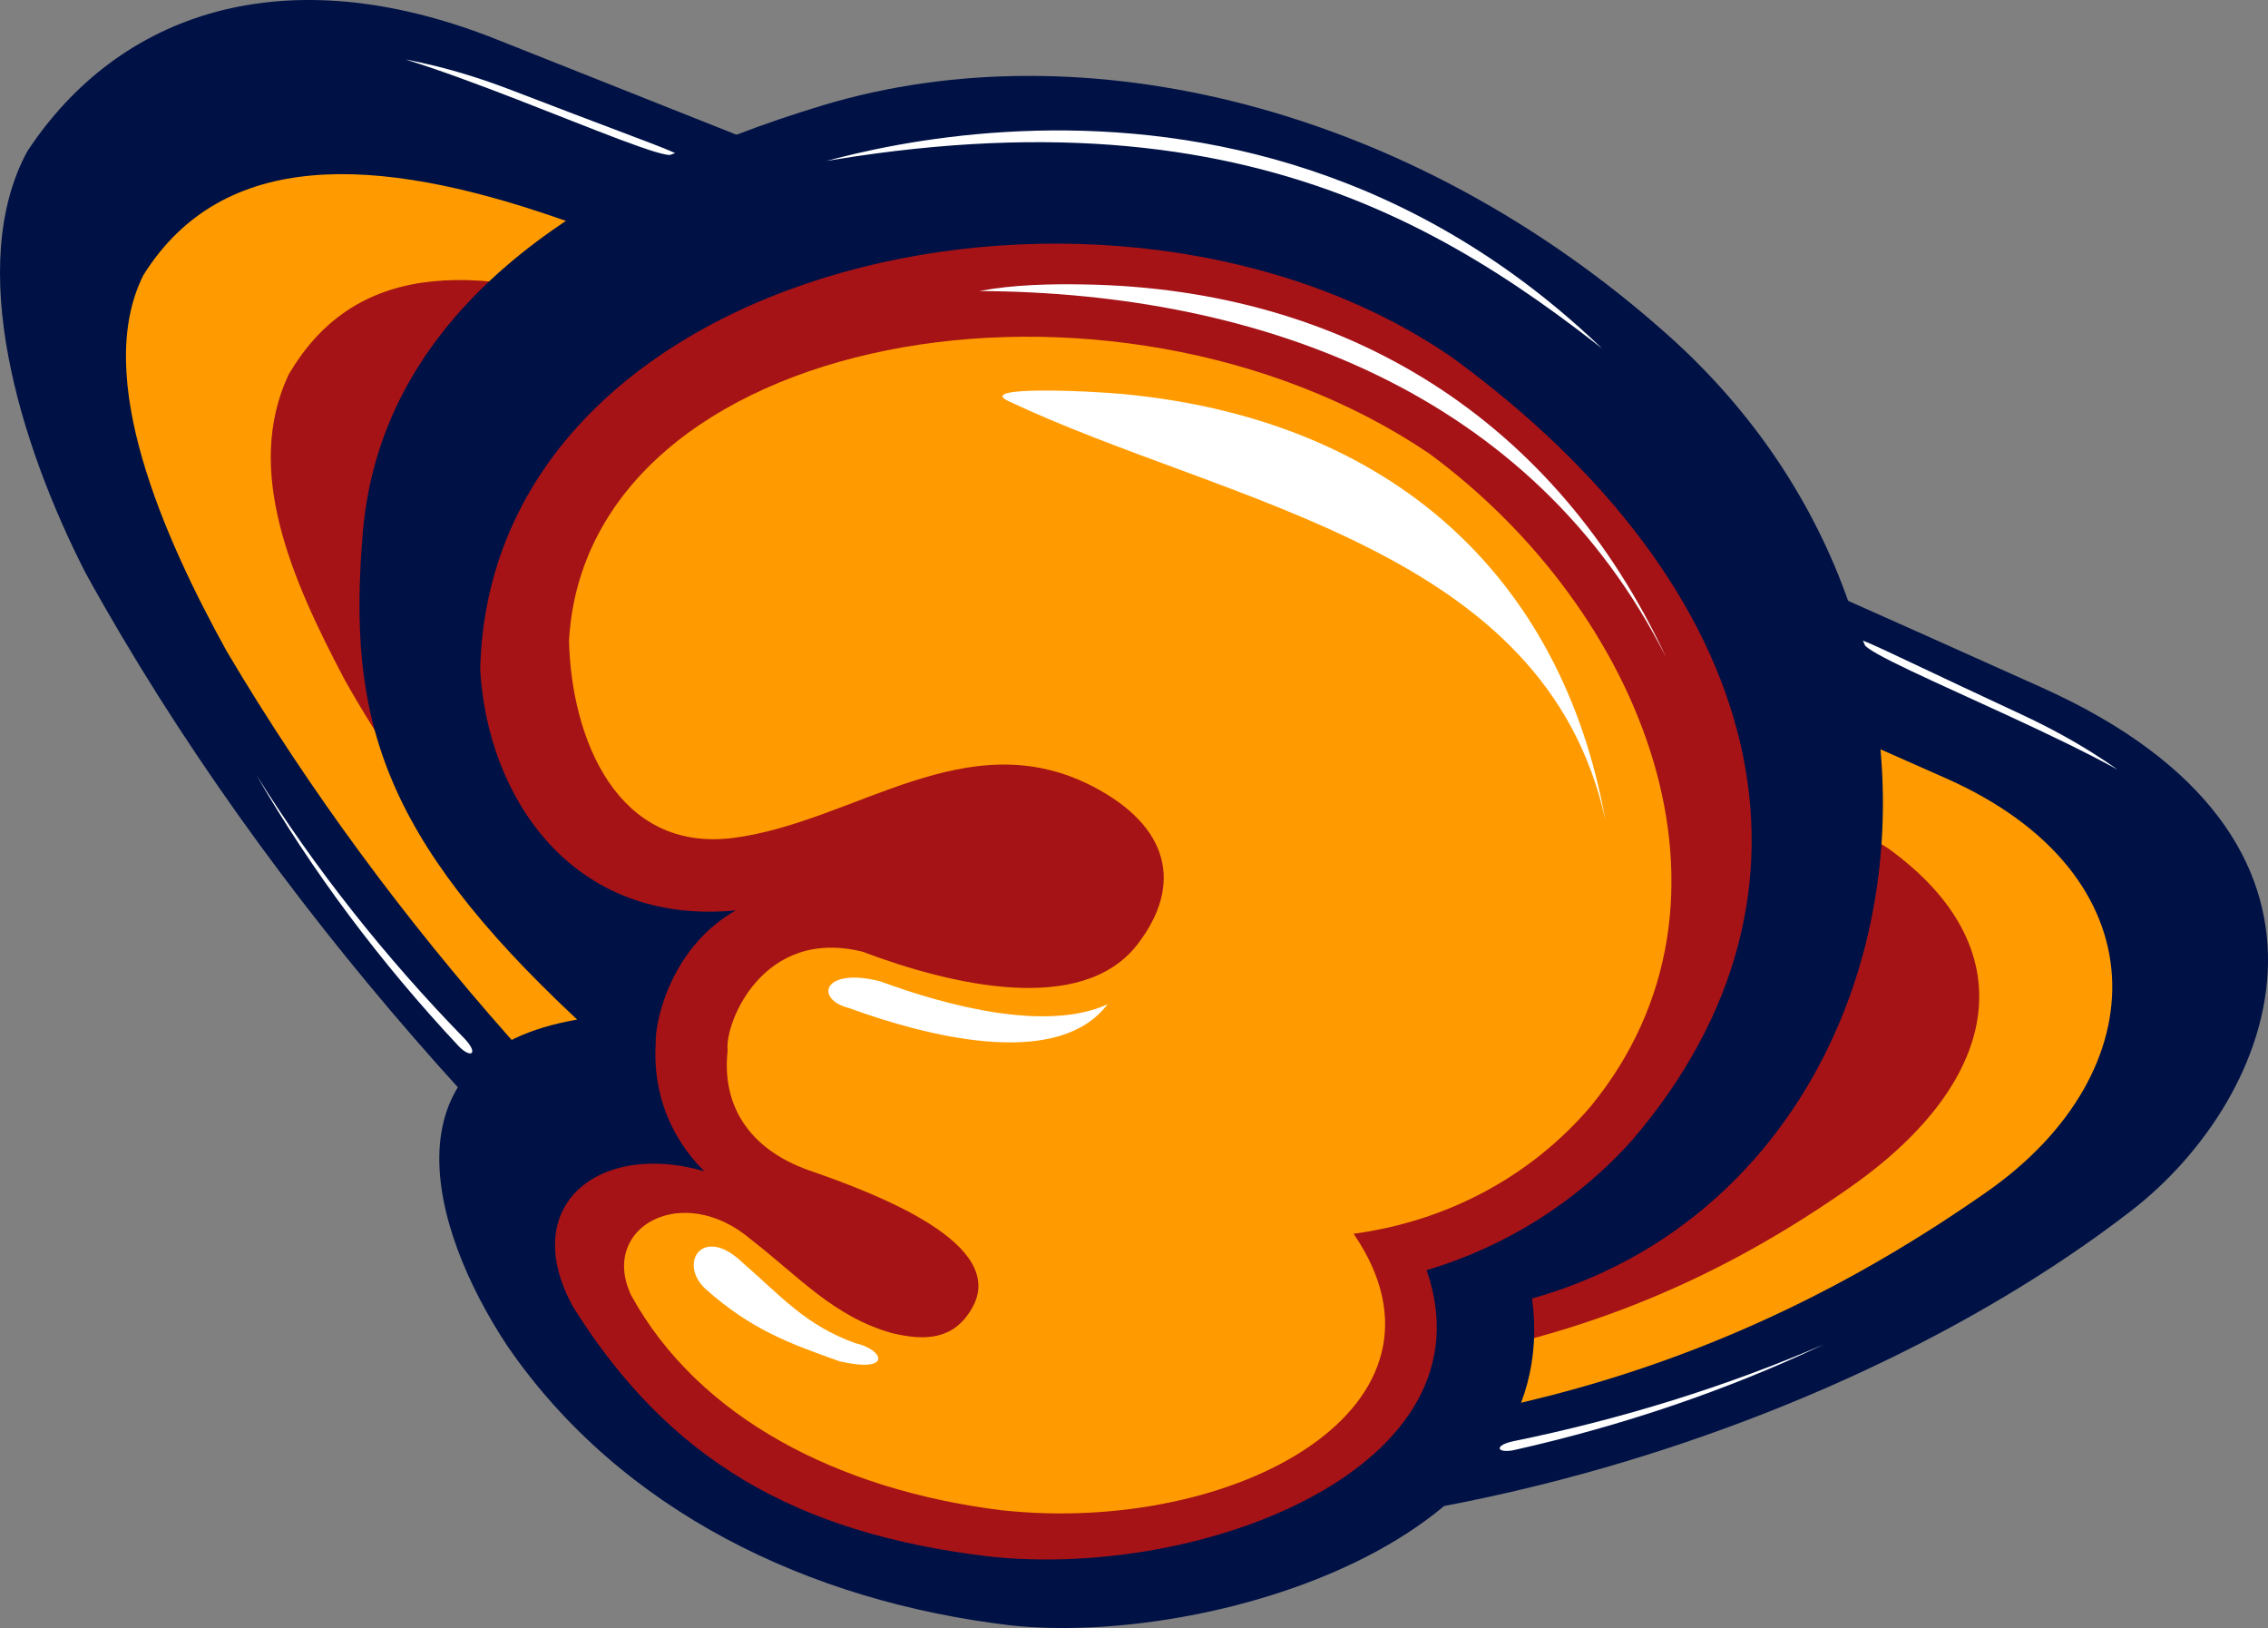
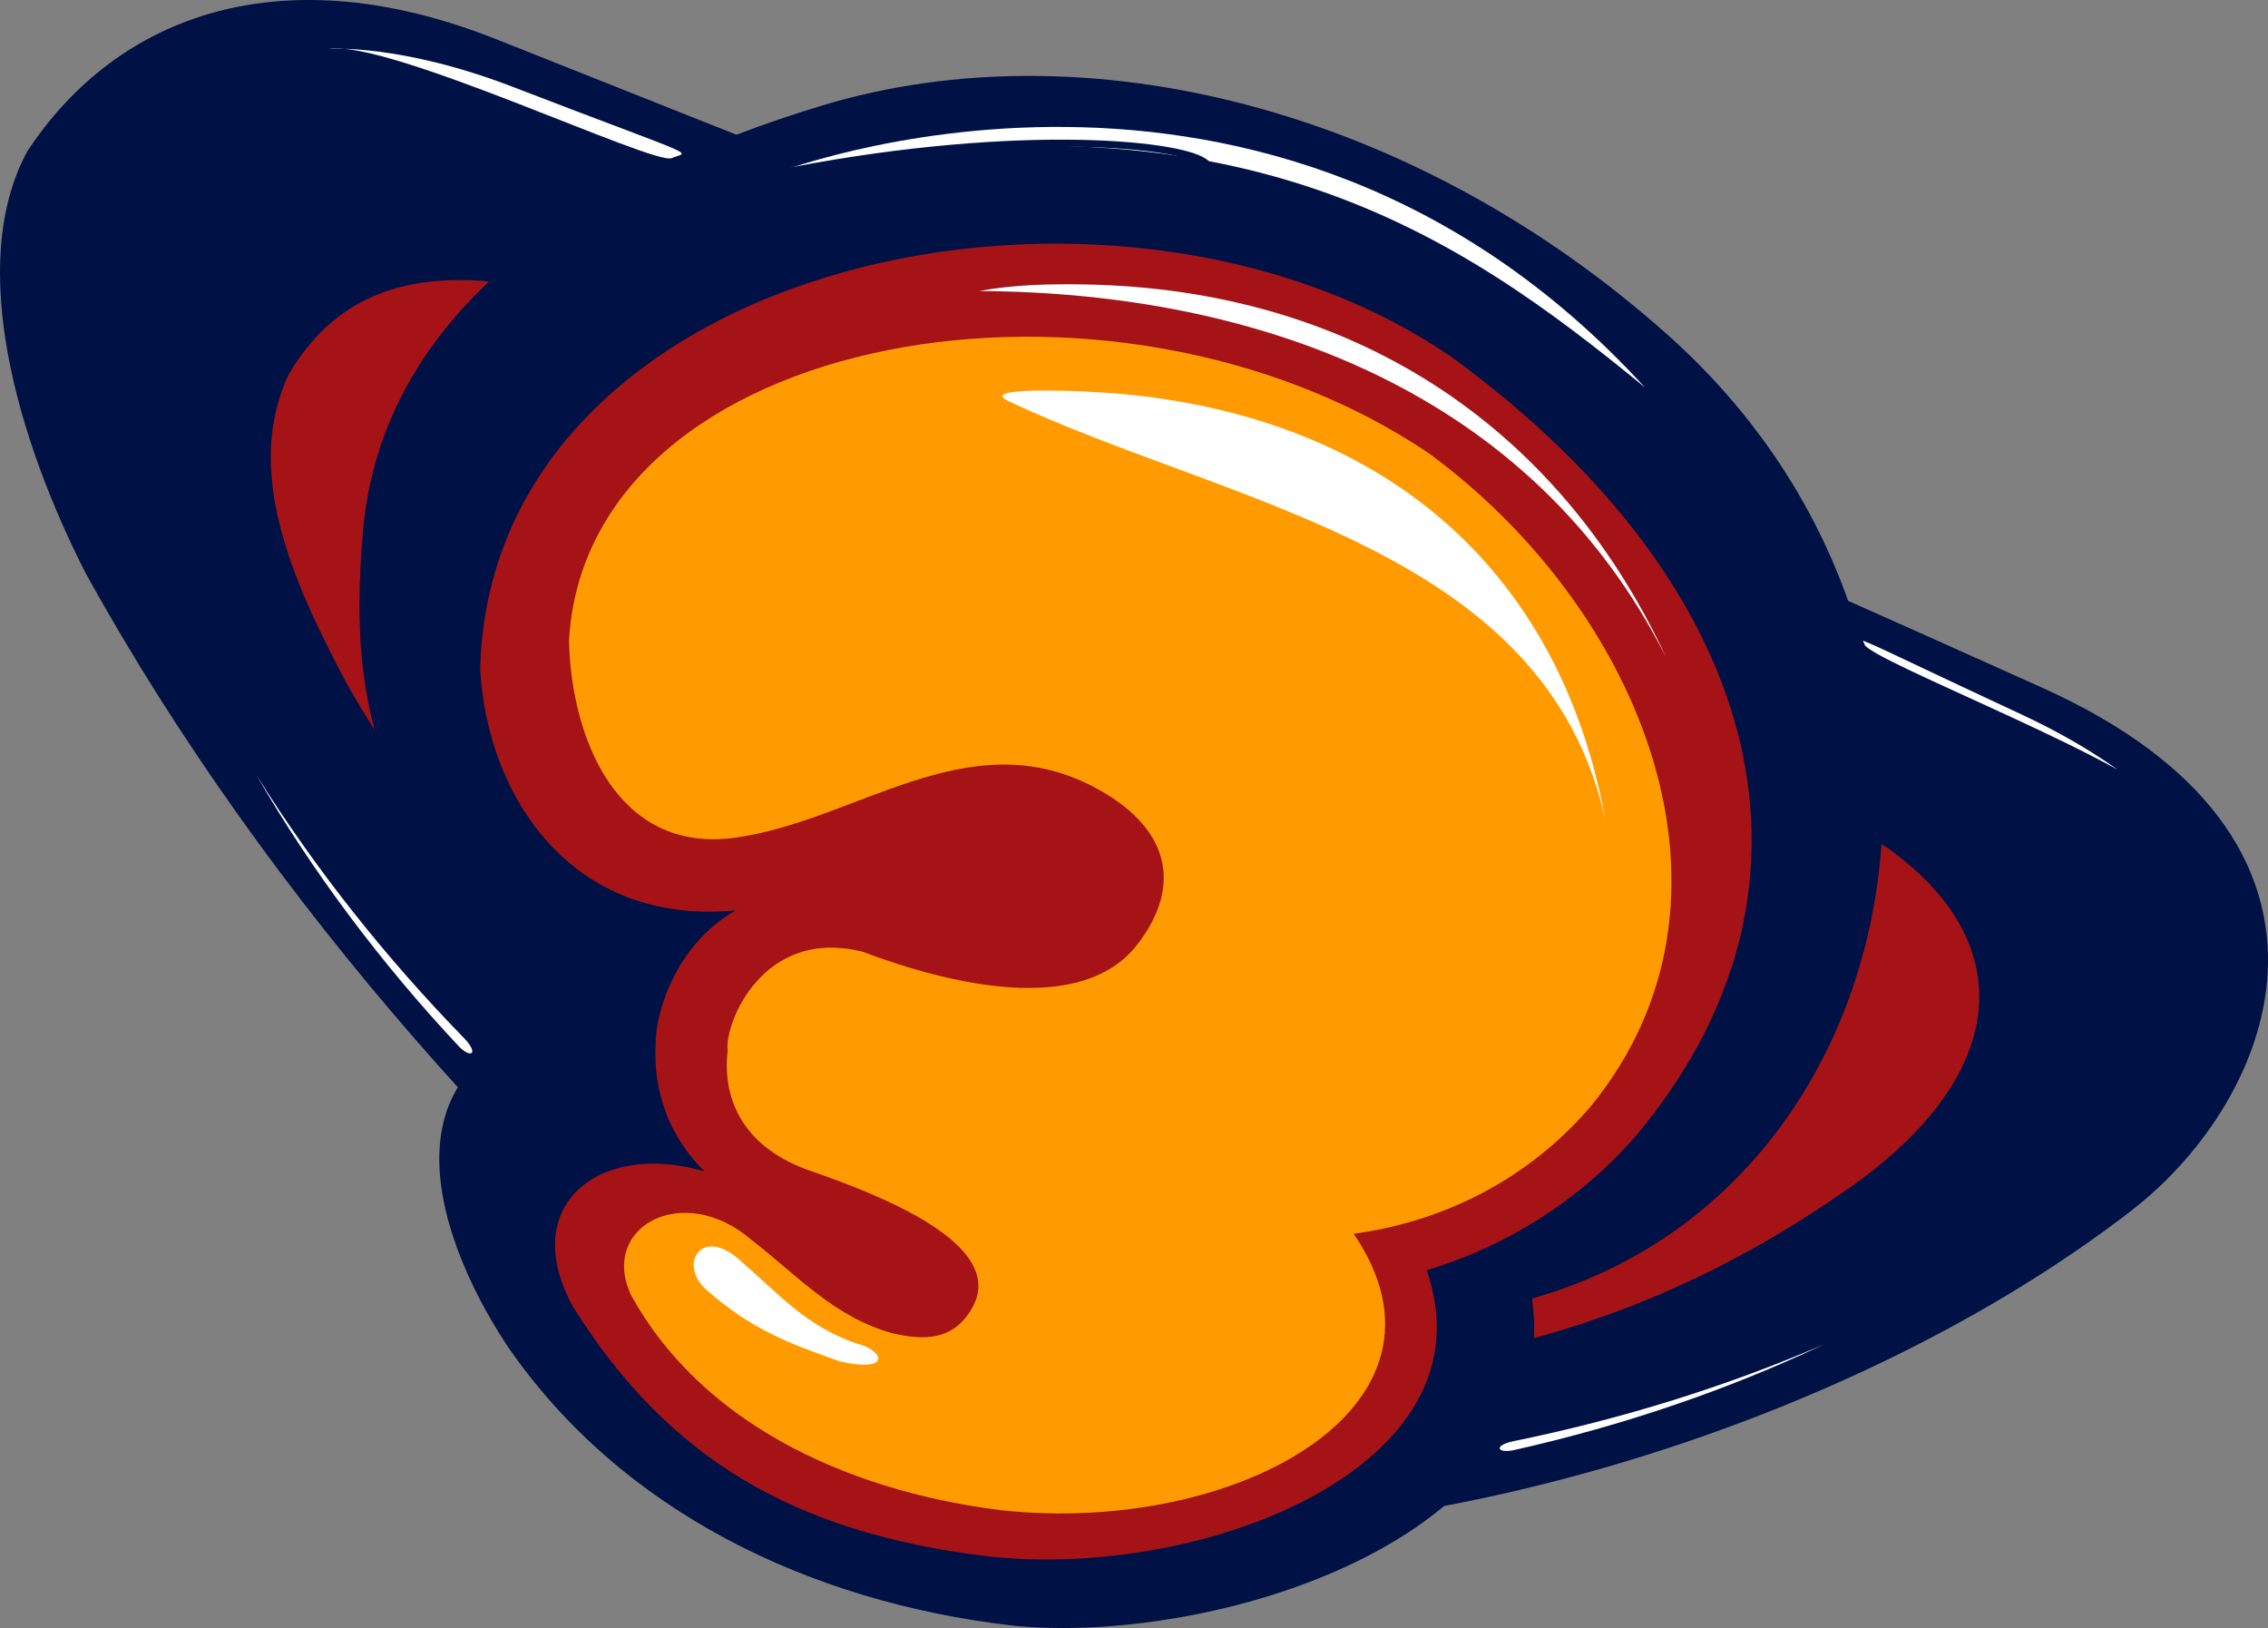
<svg xmlns="http://www.w3.org/2000/svg" version="1.1" id="Capa_1" x="0px" y="0px" width="190.042px" height="136.376px" viewBox="0 0 190.042 136.376" enable-background="new 0 0 190.042 136.376" xml:space="preserve">
  <rect x="0" y="0" width="190.042" height="136.376" fill="#808080" stroke="none" />
  <g id="Background">
</g>
  <g id="Guides">
</g>
  <g id="Foreground">
    <g>
      <g>
        <g>
          <g>
            <g>
              <g>
                <g>
                  <g>
                    <g>
                      <path fill="#001145" d="M2.281,12.686C9.912,1.092,23.826-3.823,41.735,3.349c53.403,21.235,70.617,27.824,129.392,54.262            c28.229,12.699,19.715,34.333,7.477,43.792c-20.926,16.176-53.207,27.115-81.533,27.11            c-12.035-0.028-21.393-3.365-30.435-10.446c-21.41-17.675-43.951-41.958-59.471-70.076            C1.576,37.045-2.882,22.227,2.281,12.686z" />
                    </g>
                    <g>
-                       <path fill="#FF9B00" d="M12.027,23.026c6.677-10.65,19.601-9.953,34.426-4.855c47.17,16.22,77.824,29.852,116.596,47.021            c18.146,8.035,17.811,24.57,3.455,34.63c-22.627,15.857-45.068,20.948-71.293,21.256            c-10.77,0.127-17.43-1.568-25.464-7.961c-18.636-15.603-36.761-34.953-50.74-58.544            C13.776,45.116,7.703,31.542,12.027,23.026z" />
-                     </g>
+                       </g>
                    <g>
                      <path fill="#A51317" d="M24.173,31.4c5.845-10.03,16.599-9.295,29.722-4.725c38.968,14.262,75.464,25.922,104.324,44.396            c11.373,8.191,9.775,19.253-3.111,28.33c-20.418,14.384-39.879,16.724-63.799,16.103            c-9.62-0.25-12.364-5.644-18.954-11.709C56.979,88.949,40.498,77.576,28.91,56.997            C24.354,48.393,20.456,39.365,24.173,31.4z" />
                    </g>
                  </g>
                  <g>
                    <g>
                      <path fill="#001145" d="M30.402,44.607C31.985,25.78,49.303,14.74,68.945,8.823c21.768-6.559,49.28,0.006,70.868,19.294            c29.182,26.073,20.982,71.547-11.441,80.654c2.826,20.429-27.314,29.149-43.683,27.383            c-16.872-1.991-32.655-9.543-42.176-23.405c-6.639-10.031-10.475-24.545,5.851-27.34            C31.846,69.977,29.103,60.052,30.402,44.607z" />
                    </g>
                    <g>
                      <g>
                        <g>
                          <path fill="#A51317" d="M59.018,98.115c-3.013-2.977-4.303-6.822-4.079-10.63c-0.067-2.366,1.561-8.329,6.715-11.221              c-13.833,1.302-20.811-9.597-21.417-20.158c0.776-34.43,53.256-45.708,81.539-26.092              c26.381,19.308,32.699,44.745,15.049,65.419c-4.633,5.22-10.641,8.986-17.287,10.969              c5.74,16.402-18.645,25.953-36.713,23.975c-16.219-1.949-26.805-8.135-34.795-20.887              C43.322,100.957,50.24,95.551,59.018,98.115z" />
                        </g>
                        <g>
                          <path fill="#FF9B00" d="M133.297,92.668c-5.023,5.895-12.049,9.627-19.873,10.682              c9.92,14.501-9.951,25.291-29.538,23.156c-13.615-1.705-25.345-7.707-31.01-18.021              c-2.666-5.71,4.353-9.535,10.065-4.645c3.978,3.084,6.954,6.488,11.835,7.841c2.867,0.68,5.185,0.503,6.676-2.103              c3.059-5.347-7.832-9.525-13.647-11.535c-5.203-1.836-7.333-5.607-6.833-10.045c-0.289-2.189,2.904-10.381,11.321-8.269              c7.272,2.743,18.362,5.435,23.027-0.631c3.866-5.027,2.625-9.909-3.735-13.213c-10.593-5.502-19.933,2.961-30.096,4.3              c-9.706,1.264-13.601-8.184-13.81-16.5c1.444-26.037,45.537-33.633,72.079-15.693              C137.729,51.231,147.416,75.431,133.297,92.668z" />
                        </g>
                      </g>
                      <g>
                        <g>
-                           <path fill="#FFFFFF" d="M73.74,82.201c5.714,2.104,13.995,4.252,19.07,1.924c-0.129,0.164-0.269,0.326-0.417,0.49              c-4.345,4.768-14.553,2.268-21.229-0.164C68.193,83.703,68.964,80.986,73.74,82.201z" />
-                         </g>
+                           </g>
                        <g>
                          <path fill="#FFFFFF" d="M62.183,105.734c3.239,2.809,5.292,5.278,9.5,6.784c2.367,0.526,3.145,2.526-1.301,1.526              c-4.175-1.483-7.408-2.635-11.286-6.088C56.808,105.809,58.884,102.582,62.183,105.734z" />
                        </g>
                      </g>
                    </g>
                  </g>
                </g>
              </g>
            </g>
          </g>
          <g>
            <path fill="#FFFFFF" d="M152.795,112.627c-7.965,3.789-16.863,6.816-26.004,8.86c-1.367,0.253-1.639-0.399,0.002-0.756       C135.865,118.881,144.742,116.117,152.795,112.627z" />
          </g>
          <g>
            <path fill="#FFFFFF" d="M21.487,64.925c4.583,7.956,10.402,15.739,16.997,22.765c1.018,1.002,1.626,0.562,0.438-0.69       C32.271,80.189,26.318,72.656,21.487,64.925z" />
          </g>
          <g>
            <path fill="#FFFFFF" d="M56.274,13.246c-1.493,0.631-23.709-9.942-28.72-9.153c0,0,5.998-0.438,15.372,3.169       C59.175,13.516,57.767,12.615,56.274,13.246z" />
-             <path fill="none" stroke="#001145" stroke-width="0.587" stroke-miterlimit="3.864" d="M56.274,13.246       c-1.493,0.631-23.709-9.942-28.72-9.153c0,0,5.998-0.438,15.372,3.169C59.175,13.516,57.767,12.615,56.274,13.246z" />
          </g>
          <g>
            <path fill="#FFFFFF" d="M64.59,14.654c0,0,41.701-16.647,73.236,17.793C122.326,19.76,103.703,6.644,64.59,14.654z" />
-             <path fill="none" stroke="#001145" stroke-width="0.587" stroke-miterlimit="3.864" d="M64.59,14.654       c0,0,41.701-16.647,73.236,17.793C122.326,19.76,103.703,6.644,64.59,14.654z" />
+             <path fill="none" stroke="#001145" stroke-width="0.587" stroke-miterlimit="3.864" d="M64.59,14.654       C122.326,19.76,103.703,6.644,64.59,14.654z" />
          </g>
          <g>
            <path fill="#FFFFFF" d="M82.058,24.379c2.88-0.541,5.936-0.602,8.851-0.551c21.847,0.381,39.427,11.289,48.706,31.256       C128.455,32.926,105.59,24.496,82.058,24.379z" />
          </g>
          <g>
            <path fill="#FFFFFF" d="M84.501,33.602c-2.75-1.296,6.714-0.87,9.686-0.585c22.266,2.133,36.639,15.127,40.336,35.702       C129.537,45.816,103.096,42.369,84.501,33.602z" />
          </g>
        </g>
        <g>
          <path fill="#FFFFFF" d="M156.002,54.17c0.584,1.512,23.621,10.148,26.535,14.301c0,0-3.852-4.619-12.959-8.856      C153.793,52.271,155.42,52.658,156.002,54.17z" />
          <path fill="none" stroke="#001145" stroke-width="0.587" stroke-miterlimit="3.864" d="M156.002,54.17      c0.584,1.512,23.621,10.148,26.535,14.301c0,0-3.852-4.619-12.959-8.856C153.793,52.271,155.42,52.658,156.002,54.17z" />
        </g>
      </g>
    </g>
  </g>
</svg>